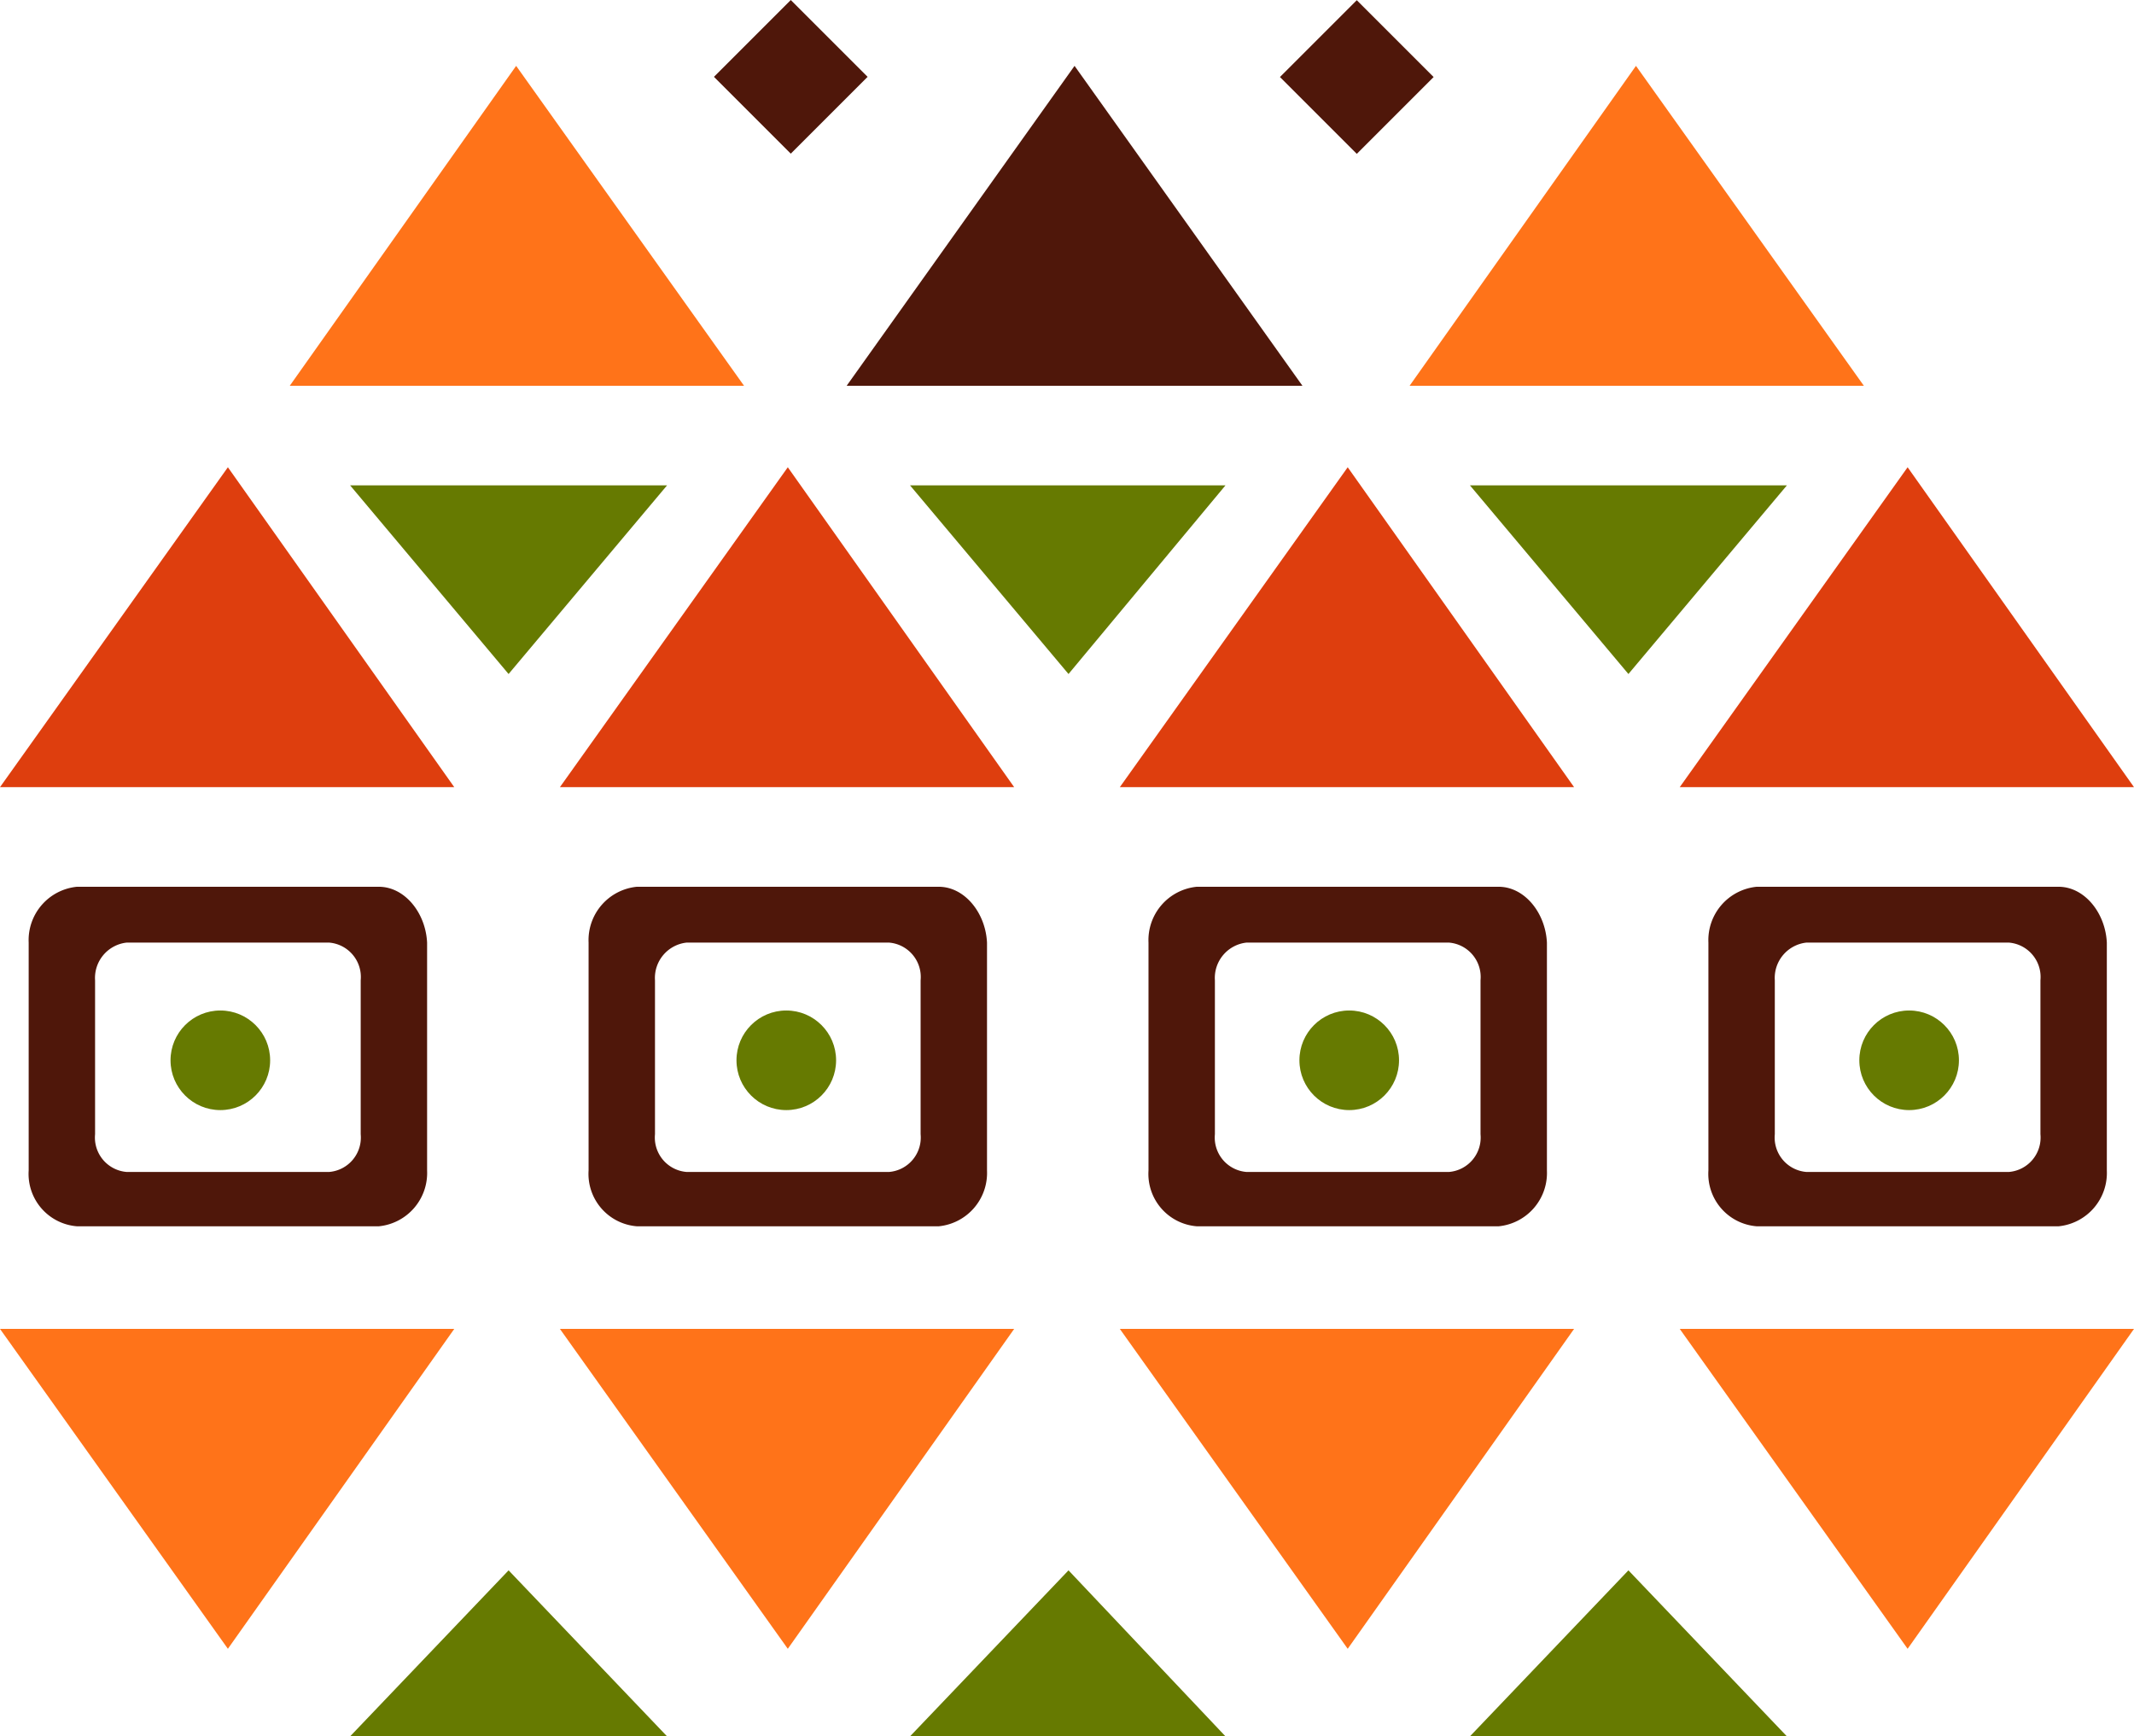
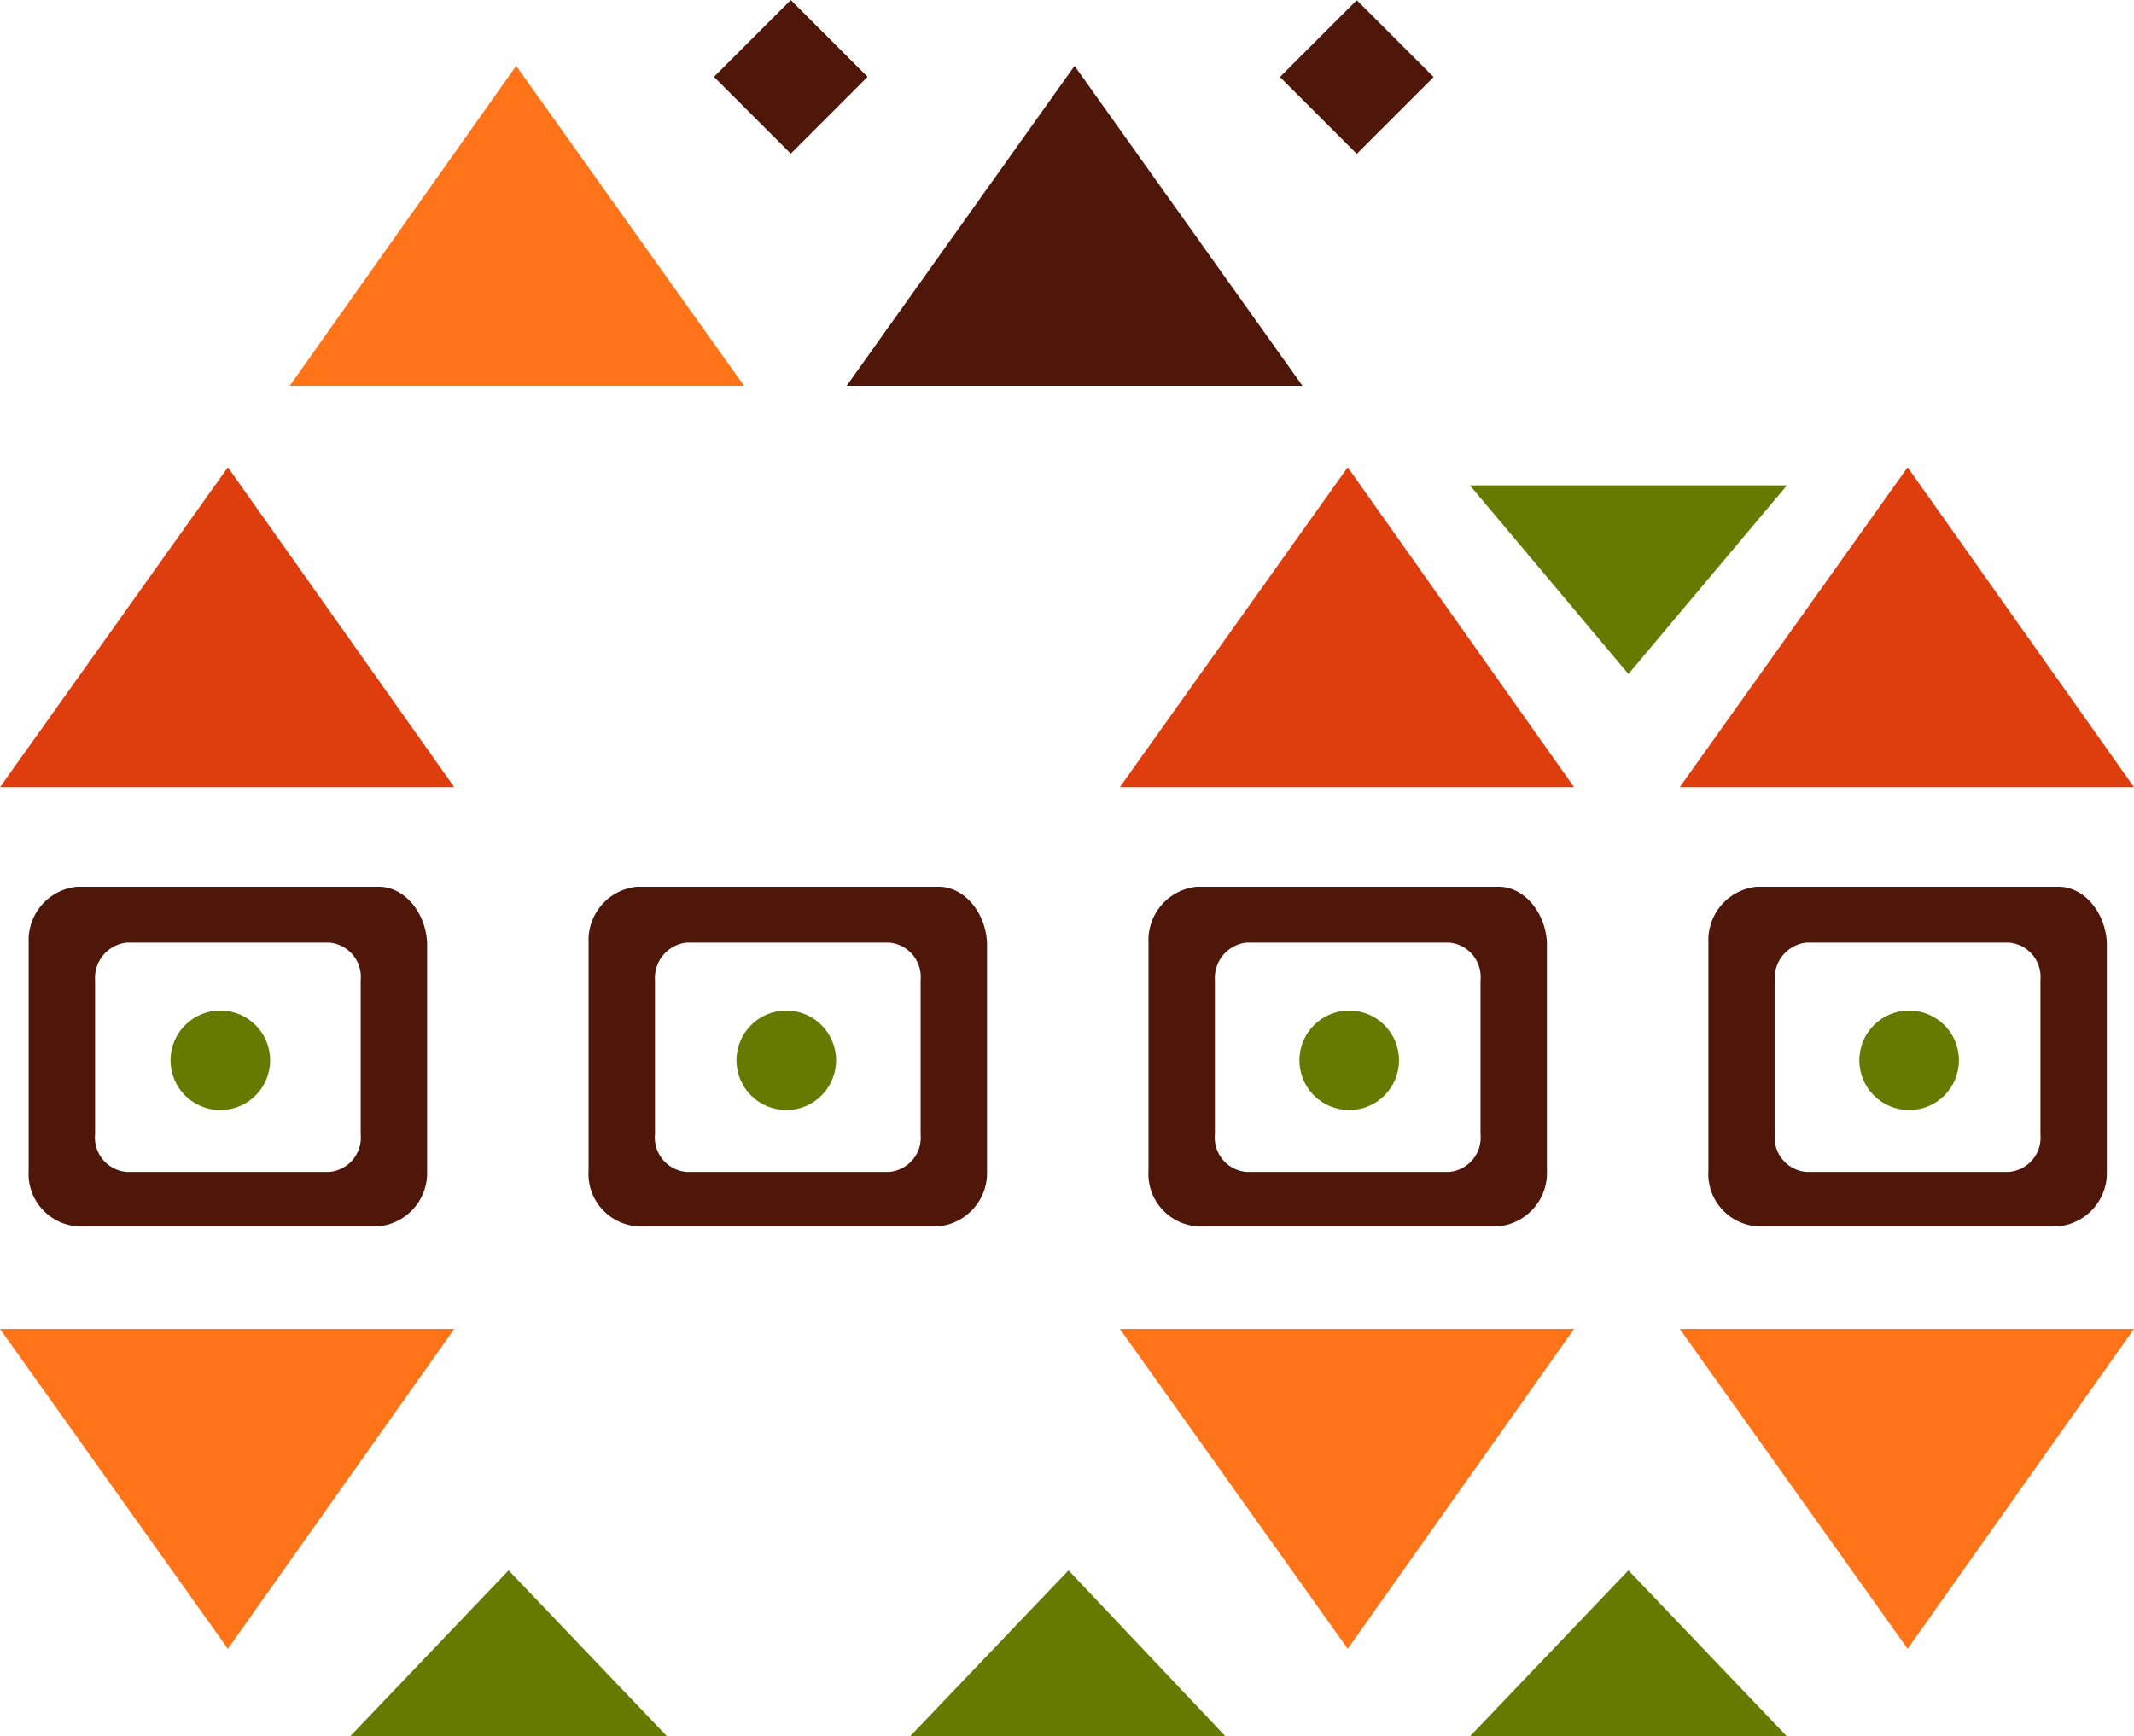
<svg xmlns="http://www.w3.org/2000/svg" id="design_element_3" width="145.558" height="118.449" viewBox="0 0 145.558 118.449">
  <path id="Path_1951" data-name="Path 1951" d="M972.9,146.323,988.444,124.5l15.441,21.823Z" transform="translate(-972.9 -92.625)" fill="#de3e0e" />
  <path id="Path_1952" data-name="Path 1952" d="M972.9,181.6l15.544,21.823,15.441-21.823Z" transform="translate(-972.9 -90.946)" fill="#ff7319" />
-   <path id="Path_1953" data-name="Path 1953" d="M1017.717,125.7l-10.809,12.868L996.1,125.7Z" transform="translate(-972.218 -92.589)" fill="#667a01" />
-   <path id="Path_1954" data-name="Path 1954" d="M1054.715,125.7l-10.706,12.868L1033.2,125.7Z" transform="translate(-971.127 -92.589)" fill="#667a01" />
  <path id="Path_1955" data-name="Path 1955" d="M1054.715,208.923,1044.009,197.6,1033.2,208.923Z" transform="translate(-971.127 -90.475)" fill="#667a01" />
  <path id="Path_1956" data-name="Path 1956" d="M1017.717,208.923,1006.909,197.6,996.1,208.923Z" transform="translate(-972.218 -90.475)" fill="#667a01" />
  <path id="Path_1957" data-name="Path 1957" d="M1091.918,208.923,1081.109,197.6,1070.3,208.923Z" transform="translate(-970.036 -90.475)" fill="#667a01" />
  <path id="Path_1958" data-name="Path 1958" d="M1091.918,125.7l-10.809,12.868L1070.3,125.7Z" transform="translate(-970.036 -92.589)" fill="#667a01" />
  <rect id="Rectangle_378" data-name="Rectangle 378" width="7.412" height="7.412" transform="matrix(0.707, -0.707, 0.707, 0.707, 48.698, 5.242)" fill="#4f170a" />
  <rect id="Rectangle_379" data-name="Rectangle 379" width="7.412" height="7.412" transform="translate(87.304 5.255) rotate(-45)" fill="#4f170a" />
  <g id="Group_717" data-name="Group 717" transform="translate(1.956 60.493)">
    <path id="Path_1959" data-name="Path 1959" d="M998.682,152.3H978.094a3.657,3.657,0,0,0-3.294,3.809v15.544a3.585,3.585,0,0,0,3.294,3.809h20.588a3.657,3.657,0,0,0,3.294-3.809V156.109C1001.873,154.05,1000.432,152.3,998.682,152.3Zm-1.235,16.882a2.355,2.355,0,0,1-2.162,2.574H981.491a2.355,2.355,0,0,1-2.162-2.574v-10.5a2.425,2.425,0,0,1,2.162-2.574h13.794a2.355,2.355,0,0,1,2.162,2.574Z" transform="translate(-974.8 -152.3)" fill="#4f170a" />
  </g>
-   <path id="Path_1960" data-name="Path 1960" d="M1010,146.323l15.544-21.823,15.441,21.823Z" transform="translate(-971.809 -92.625)" fill="#de3e0e" />
-   <path id="Path_1961" data-name="Path 1961" d="M1010,181.6l15.544,21.823,15.441-21.823Z" transform="translate(-971.809 -90.946)" fill="#ff7319" />
  <g id="Group_718" data-name="Group 718" transform="translate(40.147 60.493)">
    <path id="Path_1962" data-name="Path 1962" d="M1035.782,152.3h-20.588a3.657,3.657,0,0,0-3.294,3.809v15.544a3.585,3.585,0,0,0,3.294,3.809h20.588a3.657,3.657,0,0,0,3.294-3.809V156.109C1038.973,154.05,1037.532,152.3,1035.782,152.3Zm-1.235,16.882a2.355,2.355,0,0,1-2.162,2.574h-13.794a2.355,2.355,0,0,1-2.162-2.574v-10.5a2.425,2.425,0,0,1,2.162-2.574h13.794a2.355,2.355,0,0,1,2.162,2.574Z" transform="translate(-1011.9 -152.3)" fill="#4f170a" />
  </g>
  <path id="Path_1963" data-name="Path 1963" d="M1047.1,146.323l15.544-21.823,15.441,21.823Z" transform="translate(-970.718 -92.625)" fill="#de3e0e" />
  <path id="Path_1964" data-name="Path 1964" d="M1047.1,181.6l15.544,21.823,15.441-21.823Z" transform="translate(-970.718 -90.946)" fill="#ff7319" />
  <g id="Group_719" data-name="Group 719" transform="translate(78.338 60.493)">
    <path id="Path_1965" data-name="Path 1965" d="M1072.882,152.3h-20.588a3.657,3.657,0,0,0-3.294,3.809v15.544a3.585,3.585,0,0,0,3.294,3.809h20.588a3.657,3.657,0,0,0,3.294-3.809V156.109C1076.073,154.05,1074.632,152.3,1072.882,152.3Zm-1.235,16.882a2.355,2.355,0,0,1-2.162,2.574h-13.794a2.355,2.355,0,0,1-2.162-2.574v-10.5a2.425,2.425,0,0,1,2.162-2.574h13.794a2.355,2.355,0,0,1,2.162,2.574Z" transform="translate(-1049 -152.3)" fill="#4f170a" />
  </g>
  <path id="Path_1966" data-name="Path 1966" d="M1084.2,146.323l15.544-21.823,15.441,21.823Z" transform="translate(-969.627 -92.625)" fill="#de3e0e" />
  <path id="Path_1967" data-name="Path 1967" d="M992.1,119.723,1007.541,97.9l15.544,21.823Z" transform="translate(-972.335 -93.407)" fill="#ff7319" />
  <path id="Path_1968" data-name="Path 1968" d="M1029,119.723,1044.544,97.9l15.544,21.823Z" transform="translate(-971.25 -93.407)" fill="#4f170a" />
-   <path id="Path_1969" data-name="Path 1969" d="M1066.3,119.723,1081.741,97.9l15.544,21.823Z" transform="translate(-970.153 -93.407)" fill="#ff7319" />
  <path id="Path_1970" data-name="Path 1970" d="M1084.2,181.6l15.544,21.823,15.441-21.823Z" transform="translate(-969.627 -90.946)" fill="#ff7319" />
  <g id="Group_720" data-name="Group 720" transform="translate(116.529 60.493)">
    <path id="Path_1971" data-name="Path 1971" d="M1109.982,152.3h-20.588a3.657,3.657,0,0,0-3.294,3.809v15.544a3.585,3.585,0,0,0,3.294,3.809h20.588a3.657,3.657,0,0,0,3.294-3.809V156.109C1113.173,154.05,1111.732,152.3,1109.982,152.3Zm-1.235,16.882a2.355,2.355,0,0,1-2.162,2.574h-13.794a2.355,2.355,0,0,1-2.162-2.574v-10.5a2.425,2.425,0,0,1,2.162-2.574h13.794a2.355,2.355,0,0,1,2.162,2.574Z" transform="translate(-1086.1 -152.3)" fill="#4f170a" />
  </g>
  <circle id="Ellipse_37" data-name="Ellipse 37" cx="3.397" cy="3.397" r="3.397" transform="translate(11.632 68.934)" fill="#667a01" />
  <circle id="Ellipse_38" data-name="Ellipse 38" cx="3.397" cy="3.397" r="3.397" transform="translate(50.235 68.934)" fill="#667a01" />
  <circle id="Ellipse_39" data-name="Ellipse 39" cx="3.397" cy="3.397" r="3.397" transform="translate(88.632 68.934)" fill="#667a01" />
  <circle id="Ellipse_40" data-name="Ellipse 40" cx="3.397" cy="3.397" r="3.397" transform="translate(126.823 68.934)" fill="#667a01" />
</svg>